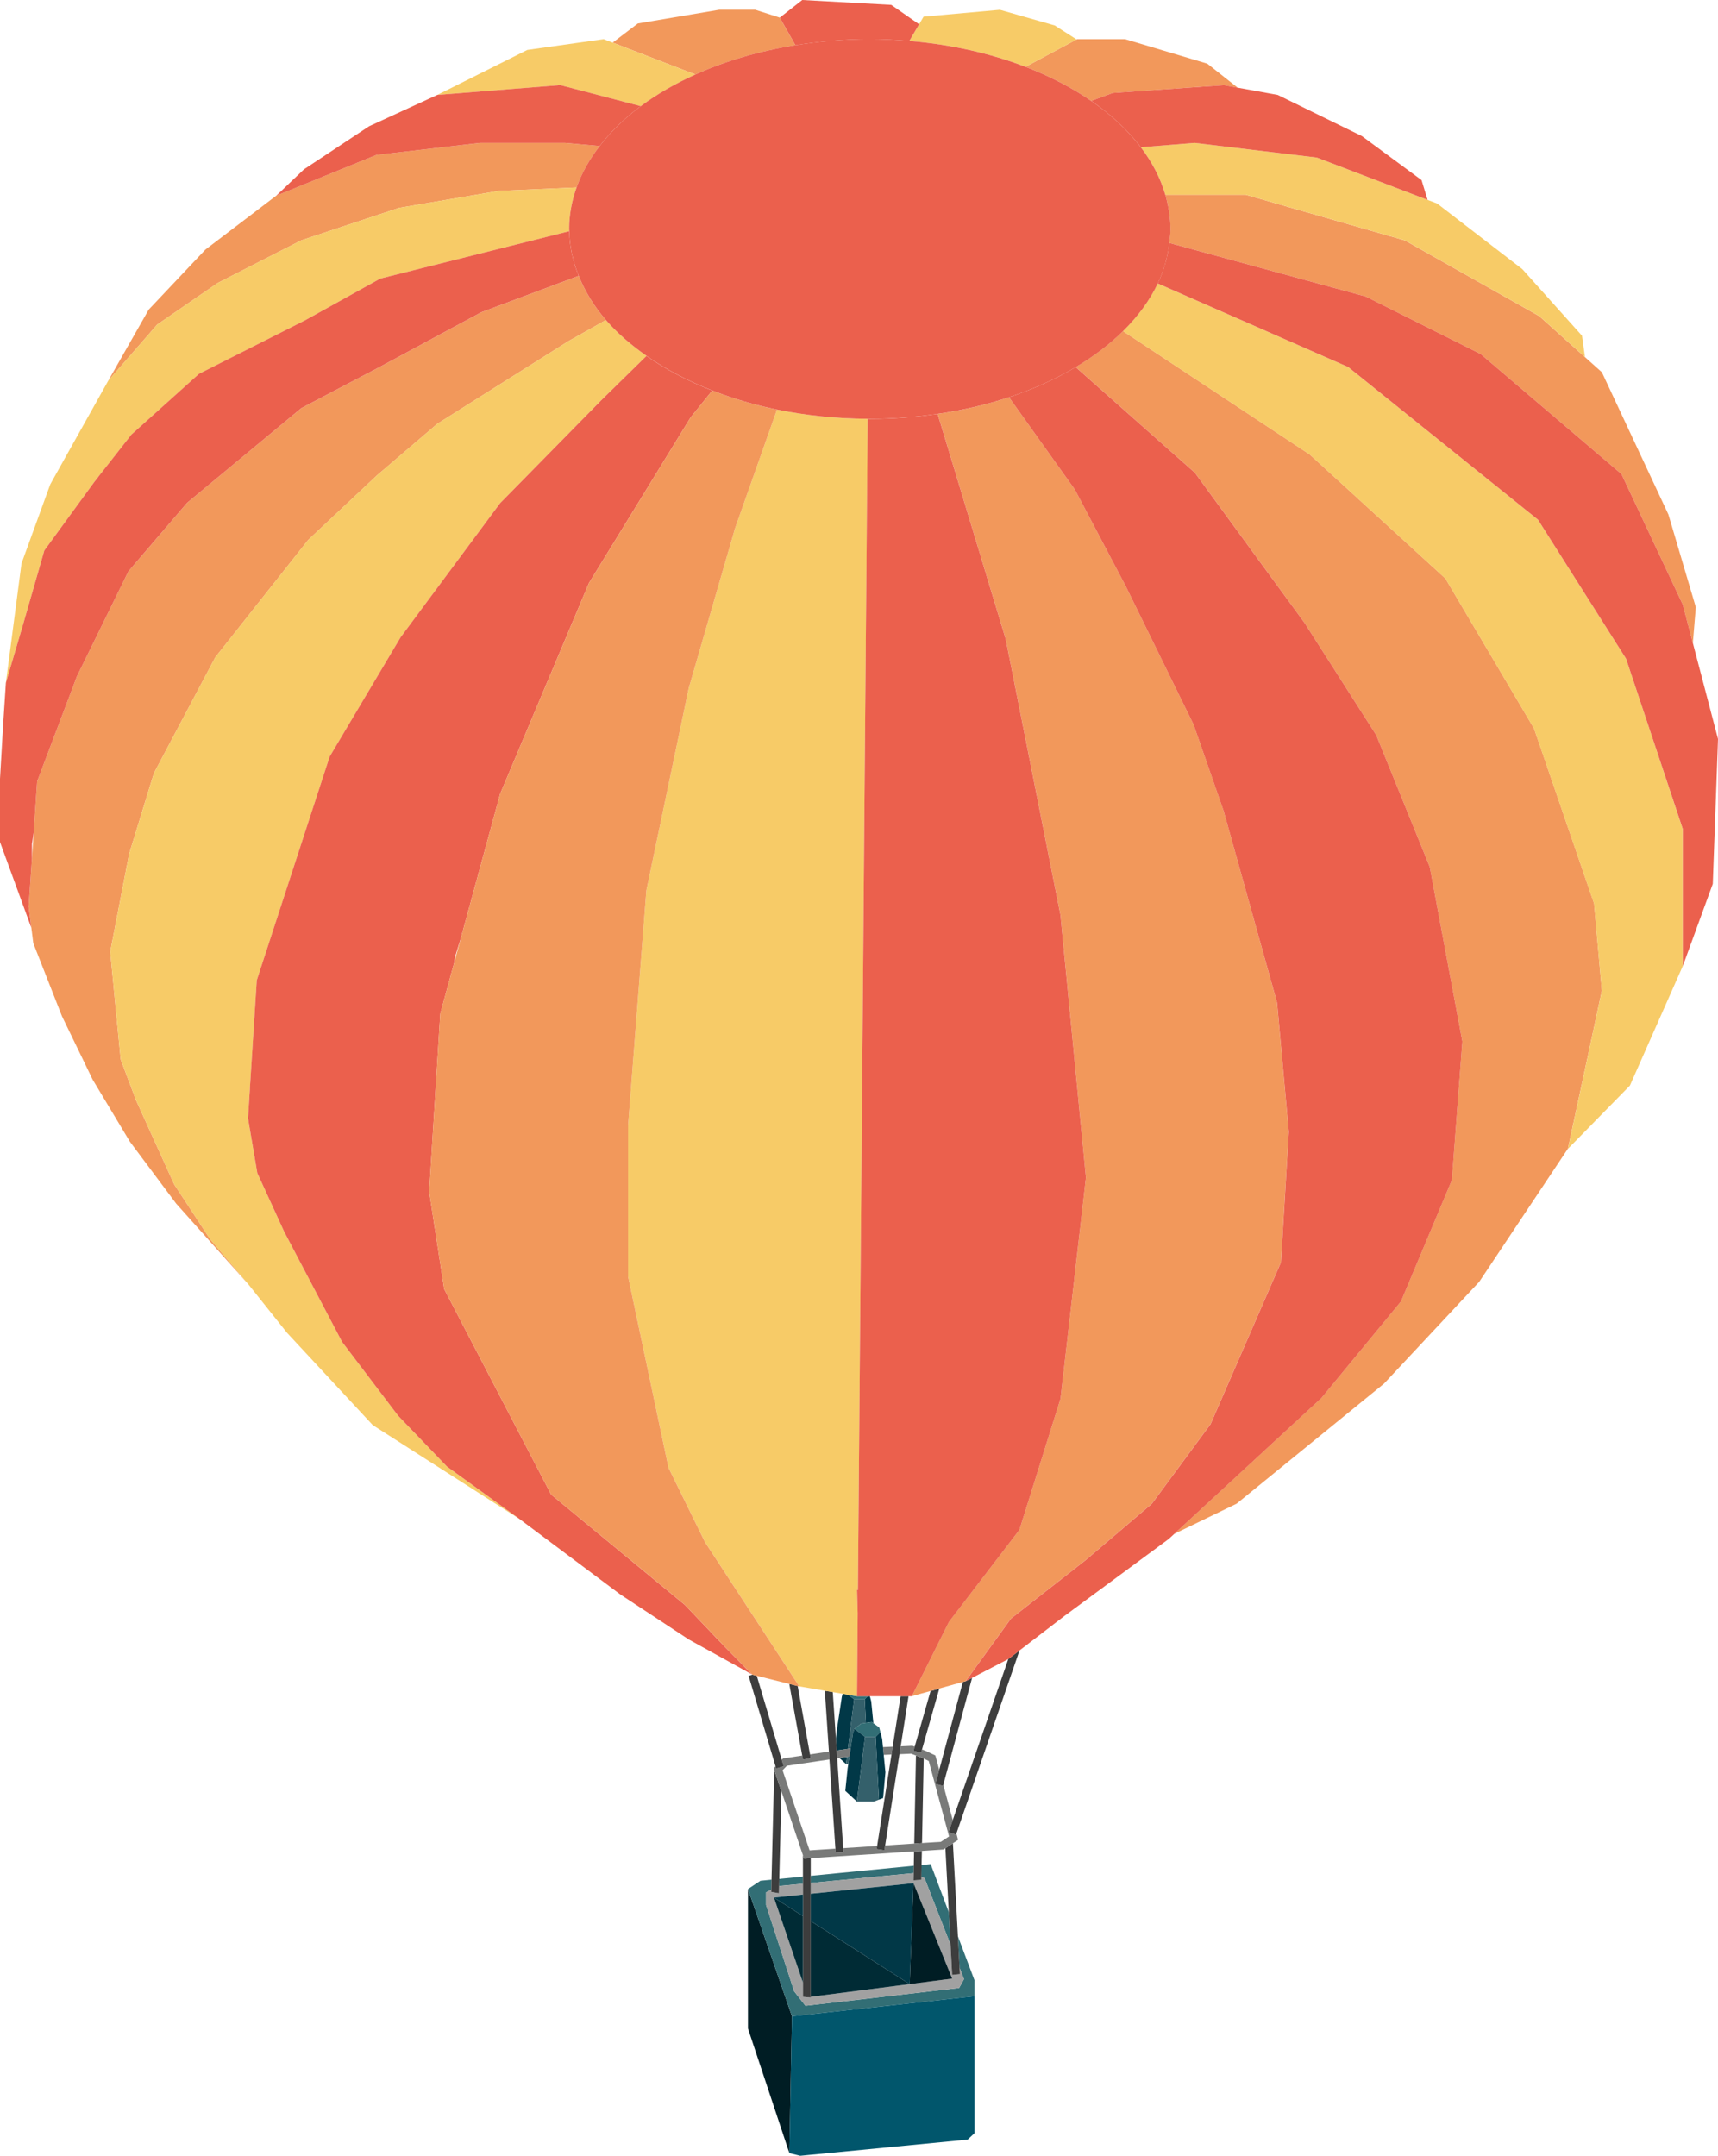
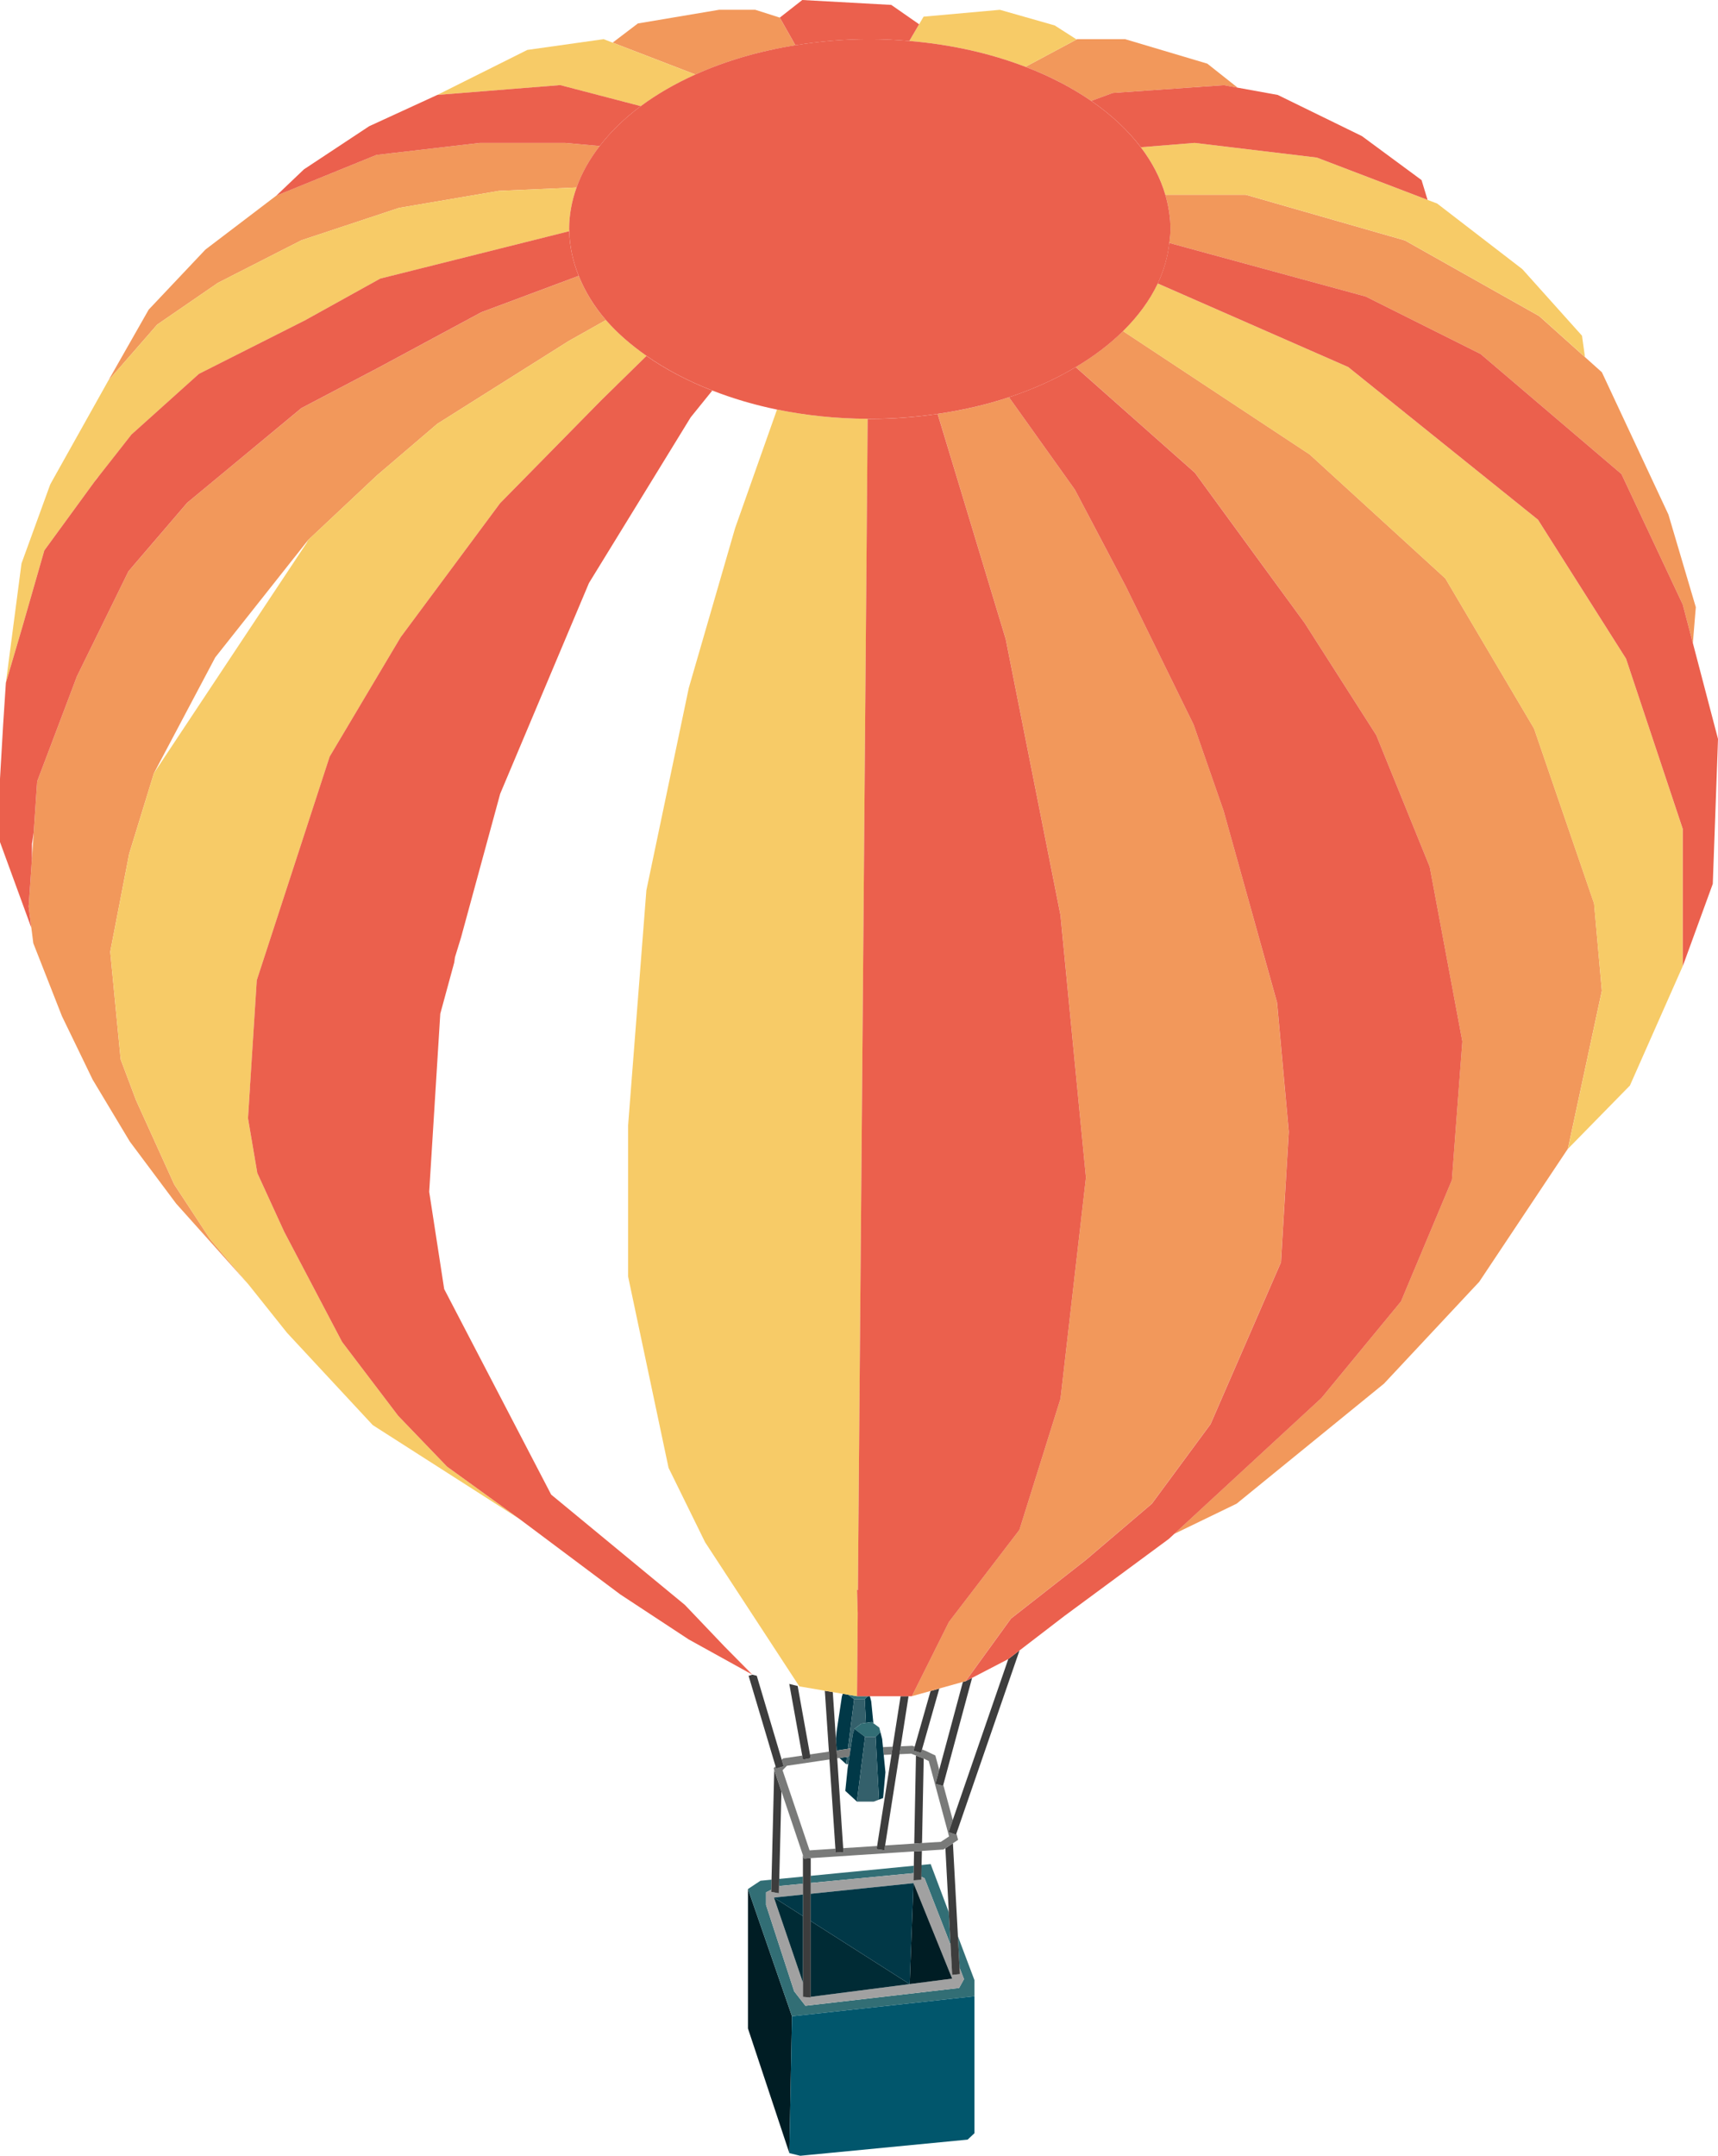
<svg xmlns="http://www.w3.org/2000/svg" version="1.1" id="レイヤー_1" x="0px" y="0px" width="65.206px" height="81.786px" viewBox="0 0 65.206 81.786" enable-background="new 0 0 65.206 81.786" xml:space="preserve">
  <polygon fill="#001D24" points="28.389,71.666 28.389,76.958 29.96,81.686 30.059,76.494 " />
  <polygon fill="#326E75" points="30.475,71.195 29.577,71.282 29.57,71.551 30.475,71.465 " />
  <polygon fill="#326E75" points="34.683,70.783 30.771,71.165 30.771,71.436 34.678,71.063 " />
  <polygon fill="#326E75" points="36.588,75.084 36.403,75.42 30.57,76.095 30.142,75.546   29.075,72.27 29.075,71.791 29.274,71.692 29.283,71.311 28.862,71.352   28.389,71.666 30.059,76.494 36.984,75.734 36.984,75.121 36.358,73.462   36.422,74.659 " />
  <polygon fill="#326E75" points="34.978,70.754 34.971,71.199 35.092,71.258 36.077,73.777   36.011,72.545 35.323,70.72 " />
  <polygon fill="#A1A1A1" points="34.971,71.199 34.968,71.315 34.672,71.337 34.678,71.063   30.771,71.436 30.771,71.846 34.672,71.443 36.139,75.064 34.526,75.273   30.771,75.756 30.771,75.783 30.475,75.757 30.475,75.214 29.375,71.991   29.374,71.99 30.475,71.876 30.475,71.465 29.57,71.551 29.563,71.827   29.272,71.775 29.274,71.692 29.075,71.791 29.075,72.27 30.142,75.546   30.57,76.095 36.403,75.42 36.588,75.084 36.422,74.659 36.434,74.893   36.139,74.925 36.077,73.777 35.092,71.258 " />
  <polygon fill="#001D24" points="36.139,75.064 34.672,71.443 34.526,75.273 " />
  <polygon fill="#3D3D3D" points="30.475,71.465 30.475,71.876 30.475,72.692 30.475,75.214   30.475,75.757 30.771,75.783 30.771,75.756 30.771,72.881 30.771,71.846   30.771,71.436 30.771,71.165 30.771,70.494 30.518,70.51 30.475,70.382   30.475,71.195 " />
  <polygon fill="#3D3D3D" points="36.011,72.545 36.077,73.777 36.139,74.925 36.434,74.893   36.422,74.659 36.358,73.462 36.168,69.93 35.882,70.118 " />
  <polygon fill="#3D3D3D" points="34.995,69.921 35.059,66.717 35.027,66.701 34.765,66.601   34.7,69.941 " />
  <polygon fill="#3D3D3D" points="34.678,71.063 34.672,71.337 34.968,71.315 34.971,71.199   34.978,70.754 34.99,70.22 34.693,70.239 34.683,70.783 " />
  <polygon fill="#3D3D3D" points="29.272,71.775 29.563,71.827 29.57,71.551 29.577,71.282   29.659,67.961 29.386,67.148 29.283,71.311 29.274,71.692 " />
  <polygon fill="#326E75" points="32.819,64.469 32.939,64.352 32.529,64.352 32.184,64.293   32.418,64.469 " />
  <polygon fill="#013847" points="31.861,66.694 32.11,66.924 32.145,66.652 " />
  <polygon fill="#013847" points="32.418,64.469 32.184,64.293 31.986,64.259 31.953,64.364   31.755,65.677 31.726,65.962 31.756,66.411 32.182,66.347 " />
  <polygon fill="#013847" points="32.867,65.363 33.085,65.329 33.149,65.376 33.067,64.55   33.016,64.352 32.939,64.352 32.819,64.469 " />
  <polygon fill="#34606B" points="32.145,66.652 32.11,66.924 32.114,66.927 32.196,66.927   32.239,66.638 " />
  <polygon fill="#34606B" points="32.867,65.363 32.819,64.469 32.418,64.469 32.182,66.347   32.24,66.339 32.285,66.337 32.368,65.788 32.429,65.589 32.686,65.392 " />
  <polygon fill="#797A79" points="33.541,66.577 33.836,66.564 33.881,66.266 33.512,66.282 " />
  <polygon fill="#797A79" points="36.004,69.506 36.161,69.049 35.802,67.714 35.792,67.752   35.505,67.676 35.648,67.143 35.501,66.599 35.145,66.429 34.995,66.371   34.957,66.502 34.672,66.42 34.717,66.265 34.633,66.232 34.186,66.252   34.139,66.551 34.584,66.531 34.765,66.601 35.027,66.701 35.059,66.717   35.25,66.809 36.021,69.671 35.71,69.875 34.995,69.921 34.7,69.941   33.595,70.013 33.566,70.196 33.273,70.149 33.291,70.032 32.003,70.116   32.012,70.264 31.716,70.284 31.707,70.136 30.727,70.199 29.702,67.16   29.866,66.99 31.48,66.751 31.461,66.454 30.743,66.559 30.769,66.701   30.477,66.755 30.448,66.603 29.722,66.71 29.671,66.763 29.743,67.009   29.459,67.092 29.435,67.009 29.364,67.083 29.386,67.148 29.659,67.961   30.475,70.382 30.518,70.51 30.771,70.494 34.693,70.239 34.99,70.22   35.809,70.167 35.882,70.118 36.168,69.93 36.364,69.801 36.3,69.559   36.283,69.603 " />
  <polygon fill="#797A79" points="32.239,66.638 32.285,66.337 32.24,66.339 32.182,66.347   31.756,66.411 31.776,66.707 31.861,66.694 32.145,66.652 " />
  <polygon fill="#326E75" points="32.867,65.363 32.686,65.392 32.429,65.589 32.832,65.893   33.234,65.893 33.416,65.713 33.372,65.54 33.149,65.376 33.085,65.329 " />
  <polygon fill="#013847" points="32.429,65.589 32.368,65.788 32.285,66.337 32.239,66.638   32.196,66.927 32.17,67.1 32.083,67.942 32.523,68.347 32.832,65.893 " />
  <polygon fill="#013847" points="33.482,65.973 33.416,65.713 33.234,65.893 33.361,68.274   33.518,68.214 33.606,67.237 33.541,66.577 33.512,66.282 " />
  <polygon fill="#34606B" points="32.832,65.893 32.523,68.347 32.529,68.35 33.16,68.35   33.361,68.274 33.234,65.893 " />
  <polygon fill="#3D3D3D" points="29.743,67.009 29.671,66.763 28.723,63.576 28.557,63.534   28.413,63.577 29.435,67.009 29.459,67.092 " />
  <polygon fill="#3D3D3D" points="29.957,63.885 30.448,66.603 30.477,66.755 30.769,66.701   30.743,66.559 30.275,63.964 " />
  <polygon fill="#3D3D3D" points="31.756,66.411 31.726,65.962 31.608,64.195 31.306,64.144   31.461,66.454 31.48,66.751 31.707,70.136 31.716,70.284 32.012,70.264   32.003,70.116 31.776,66.707 " />
  <polygon fill="#3D3D3D" points="34.182,64.352 33.881,66.266 33.836,66.564 33.291,70.032   33.273,70.149 33.566,70.196 33.595,70.013 34.139,66.551 34.186,66.252   34.483,64.352 " />
  <polygon fill="#3D3D3D" points="35.319,64.155 34.717,66.265 34.672,66.42 34.957,66.502   34.995,66.371 35.651,64.061 " />
  <polygon fill="#3D3D3D" points="35.648,67.143 35.505,67.676 35.792,67.752 35.802,67.714   36.895,63.655 36.65,63.782 36.545,63.811 " />
  <polygon fill="#3D3D3D" points="38.269,62.942 36.161,69.049 36.004,69.506 36.283,69.603   36.3,69.559 38.696,62.614 38.273,62.94 " />
  <polygon fill="#01566C" points="29.96,81.686 30.269,81.761 30.374,81.786 36.725,81.173   36.984,80.932 36.984,75.734 30.059,76.494 " />
  <polygon fill="#002B35" points="30.475,75.214 30.475,72.692 29.375,71.991 " />
  <polygon fill="#013847" points="29.375,71.991 30.475,72.692 30.475,71.876 29.374,71.99 " />
  <polygon fill="#002B35" points="30.771,72.881 30.771,75.756 34.526,75.273 " />
  <polygon fill="#013847" points="34.672,71.443 30.771,71.846 30.771,72.881 34.526,75.273 " />
  <path fill="#F7CB67" d="M31.608,64.195l0.378,0.064l0.198,0.034l0.345,0.058l0.026-3.148  l-0.026-0.894l0.034,0.012l0.032-3.912l0.073-8.716l0.072-8.538l0.075-9.091  l0.07-8.286l0.048-5.889c-1.201-0.005-2.356-0.129-3.442-0.351l-1.591,4.5  l-0.954,3.292l-0.804,2.773l-1.609,7.674l-0.108,1.388l-0.585,7.524v3.575v2.169  l1.535,7.254l1.386,2.821l1.624,2.483l1.953,2.987l0.969,0.165L31.608,64.195z" />
  <path fill="#F2985B" d="M36.283,17.996l1.233,4.08l0.657,2.171l2.078,10.471l0.004,0.041  l0.716,7.388l0.246,2.524l-0.363,3.155l-0.579,5.035l-0.014,0.108l-0.009,0.081  l-0.001,0.012l-1.559,4.976l-2.293,2.993l-0.381,0.497l-1.41,2.822l0.71-0.197  l0.332-0.094l0.894-0.249l0.105-0.03l1.721-2.376l2.847-2.228l2.5-2.129  l0.218-0.295l2.01-2.725l1.979-4.547l0.693-1.593l0.297-4.951l-0.445-4.902  l-0.296-1.06L46.441,30.759l-1.138-3.268l-2.574-5.248l-1.015-1.924l-0.916-1.741  l-1.554-2.178l-0.948-1.329c-0.845,0.28-1.753,0.492-2.707,0.631L36.283,17.996z" />
  <path fill="#F2985B" d="M60.503,34.275l-0.141-0.407v-0.001l-2.137-6.228l-3.366-5.694  l-5.149-4.704l-2.735-1.806l-4.351-2.874c-0.508,0.501-1.112,0.959-1.796,1.366  l1.617,1.432l2.908,2.576l2.556,3.499l1.602,2.193l2.722,4.259l0.324,0.798  l1.707,4.202l1.238,6.623l-0.171,2.255l-0.226,3.005l-1.932,4.604l-3.02,3.665  l-0.64,0.589l-4.948,4.567l2.37-1.147l5.595-4.555l3.39-3.624l0.223-0.238  l3.366-5.05l1.288-5.991L60.503,34.275z" />
  <path fill="#F7CB67" d="M62.395,27.03l-0.68-2.04l-3.343-5.274l-4.86-3.907  l-2.344-1.885l-3.115-1.366l-4.113-1.804c-0.306,0.647-0.755,1.252-1.318,1.808  l4.351,2.874l2.735,1.806l5.149,4.704l3.366,5.694l2.137,6.228v-0.001v0.001l0,0l0,0  v0.001l0,0l0.141,0.407l0.297,3.317l-1.288,5.991l2.353-2.401l2.005-4.531v-5.199  L62.395,27.03z" />
  <path fill="#F2985B" d="M53.324,9.122l-6.041-1.733h-0.035h-3.02  c0.123,0.422,0.195,0.855,0.195,1.3c0,0.178-0.022,0.353-0.043,0.528  l1.641,0.448l5.816,1.585l1.676,0.838l2.682,1.341l5.347,4.555l2.327,4.952  l0.383,1.461l0.112-1.362l-1.04-3.515l-2.525-5.397l-0.645-0.578l-1.733-1.552  L53.324,9.122z" />
  <path fill="#F7CB67" d="M49.981,5.978l-4.641-0.557l-2.04,0.165  c0.428,0.565,0.746,1.168,0.929,1.802h3.02h0.035l6.041,1.733l5.099,2.872  l1.733,1.552L60.044,12.736l-2.264-2.525l-3.232-2.488l-0.366-0.14l-2.465-0.941  L49.981,5.978z" />
  <path fill="#F2985B" d="M41.417,3.828l0.817-0.3l4.219-0.297l0.521,0.095l-1.151-0.911  l-3.12-0.929h-1.819L40.861,1.497l-1.94,1.038  C39.849,2.89,40.688,3.326,41.417,3.828z" />
  <path fill="#F7CB67" d="M38.922,2.535l1.94-1.038l-0.831-0.532L37.95,0.372l-2.896,0.26  l-0.169,0.289l-0.372,0.634C36.112,1.687,37.603,2.029,38.922,2.535z" />
  <path fill="#F2985B" d="M26.394,2.827c1.129-0.509,2.41-0.888,3.794-1.11L30.046,1.466  l-0.45-0.798l-0.93-0.297h-1.373l-3.083,0.519l-0.957,0.727l2.139,0.824  L26.394,2.827z" />
  <path fill="#F7CB67" d="M21.265,3.23l0.519,0.136L24.32,4.028  c0.609-0.452,1.307-0.855,2.074-1.2l-1.01-0.389l-2.131-0.821l-0.344-0.132  l-2.895,0.408L16.598,3.601l2.777-0.221L21.265,3.23z" />
  <path fill="#F2985B" d="M8.269,10.732l2.178-1.111l0.994-0.506l3.677-1.219l0.034-0.01  l3.787-0.645l2.945-0.128c0.195-0.552,0.494-1.077,0.877-1.573l-1.322-0.119  h-0.99H20.172h-1.953l-3.935,0.457l-0.032,0.014l-3.768,1.532L9.328,8.304  L7.797,9.468l-2.153,2.278l-1.536,2.698l1.857-2.129L8.269,10.732z" />
  <path fill="#F7CB67" d="M1.683,20.882l1.894-2.595l0.002-0.003l0.109-0.151l0.07-0.078  l0.375-0.477l0.856-1.091l2.563-2.303l4.022-2.029l0.545-0.302l2.314-1.283  l1.548-0.388l0.042-0.01l5.584-1.4c0-0.028-0.006-0.055-0.006-0.083  c0-0.542,0.103-1.069,0.282-1.576l-2.945,0.128l-3.787,0.645L15.117,7.896  l-3.677,1.219l-0.994,0.506l0,0l-2.178,1.111l-2.303,1.583l-1.857,2.129  l-2.124,3.794L1.906,18.38l-1.09,2.996l-0.593,4.53l0.618-2.097L1.683,20.882z" />
  <polygon fill="#F5BA2C" points="4.133,17.578 4.132,17.578 4.133,17.578 " />
  <polygon fill="#E26D0F" points="4.247,36.761 4.247,36.762 4.247,36.761 " />
  <path fill="#F2985B" d="M6.61,44.931L6.057,43.712l-0.895-1.973l-0.583-1.549l-0.332-3.428  l-0.063-0.656l0.718-3.714L5.53,30.349l0.011-0.037l0.301-0.979l2.264-4.272  l0.063-0.12l3.528-4.455l2.612-2.452l2.29-1.956l0.515-0.324l0.288-0.182  l0.433-0.273l3.752-2.363l1.41-0.793c-0.452-0.522-0.794-1.086-1.032-1.677  l-3.695,1.38l-1.564,0.842l-2.297,1.237l-2.971,1.56l-0.822,0.682L8.641,17.801l0,0  l-0.441,0.365L8.112,18.239l-1.007,0.835l-1.988,2.318l-0.003,0.004l-0.238,0.277  l-1.956,3.985l-0.121,0.32l-0.145,0.383L1.411,29.645L1.279,31.585l-0.066,0.981  l-0.124,1.832l0.101,0.801l0.01,0.081l0.008,0.059l0.056,0.445l1.089,2.772  l0.627,1.293l0.536,1.109l1.412,2.352l1.757,2.351l2.748,3.07l-1.458-1.721  L6.61,44.931z" />
  <polygon fill="#F6C946" points="23.39,14.627 23.393,14.623 23.39,14.623 " />
-   <path fill="#F7CB67" d="M15.113,53.713l-2.129-2.803l-2.197-4.179L9.766,44.504l-0.353-2.078  l0.071-1.109l0.263-4.129l1.522-4.667l0,0l1.244-3.817l1.379-2.319l1.315-2.21  l3.777-5.089l0.236-0.239l3.599-3.661l0.572-0.56l0.001-0.004h0.003  l1.145-1.121c-0.591-0.414-1.114-0.867-1.542-1.359l-1.41,0.793l-3.752,2.363  l-0.433,0.273l-0.34,0.214l-0.463,0.291l-2.29,1.956l-2.334,2.191l-0.029,0.026  l-0.249,0.234l-3.528,4.455l-0.063,0.12L5.842,29.333l-0.301,0.979L5.53,30.349  l-0.004,0.017l-0.623,2.026l-0.718,3.714l0.063,0.656v-0.001l0.051-0.024  l-0.003,0.001l-0.048,0.023v0.001l0.332,3.428l0.583,1.549L6.057,43.712  l0.554,1.22l1.363,2.079l1.458,1.721l1.461,1.831l1.14,1.227l2.115,2.276  l5.571,3.564l-2.75-1.986L15.113,53.713z" />
+   <path fill="#F7CB67" d="M15.113,53.713l-2.129-2.803l-2.197-4.179L9.766,44.504l-0.353-2.078  l0.071-1.109l0.263-4.129l1.522-4.667l0,0l1.244-3.817l1.379-2.319l1.315-2.21  l3.777-5.089l0.236-0.239l3.599-3.661l0.572-0.56l0.001-0.004h0.003  l1.145-1.121c-0.591-0.414-1.114-0.867-1.542-1.359l-1.41,0.793l-3.752,2.363  l-0.433,0.273l-0.34,0.214l-0.463,0.291l-2.29,1.956l-2.334,2.191l-0.029,0.026  l-0.249,0.234l-0.063,0.12L5.842,29.333l-0.301,0.979L5.53,30.349  l-0.004,0.017l-0.623,2.026l-0.718,3.714l0.063,0.656v-0.001l0.051-0.024  l-0.003,0.001l-0.048,0.023v0.001l0.332,3.428l0.583,1.549L6.057,43.712  l0.554,1.22l1.363,2.079l1.458,1.721l1.461,1.831l1.14,1.227l2.115,2.276  l5.571,3.564l-2.75-1.986L15.113,53.713z" />
  <path fill="#EB604D" d="M32.814,30.066l-0.075,9.091l-0.072,8.538l-0.073,8.716  l-0.032,3.912l0,0l-0.034-0.012l0.026,0.894l-0.026,3.148h0.41h0.078h1.165h0.302  h0.125l1.41-2.822l2.674-3.491l1.559-4.976l0.01-0.094l0.014-0.108  l0.579-5.035l0.363-3.155l-0.246-2.524l-0.7-7.209l-0.021-0.22l-2.078-10.471  l-0.657-2.171l-1.233-4.08l-0.695-2.294c-0.829,0.121-1.689,0.191-2.577,0.191  c-0.026,0-0.053-0.003-0.079-0.003l-0.048,5.889L32.814,30.066z" />
  <path fill="#EB604D" d="M50.154,53.039l3.02-3.665l1.932-4.604l0.226-3.005l0.171-2.255  l-1.238-6.623l-1.707-4.202l-0.324-0.798l-2.722-4.259L47.908,21.435l-2.556-3.499  l-2.908-2.576l-1.617-1.432c-0.756,0.45-1.604,0.836-2.532,1.142l0.948,1.329  l1.554,2.178l0.917,1.741l1.014,1.924l2.574,5.248l1.138,3.268l1.735,6.218  l0.296,1.06l0.445,4.902l-0.297,4.951l-0.693,1.593l-1.979,4.547l-2.01,2.725  l-0.218,0.295l-2.5,2.129l-2.847,2.228l-1.721,2.376l0.244-0.127l1.375-0.713  l0.003-0.002l0.424-0.326l1.704-1.308l1.162-0.857l2.799-2.065l0.205-0.189  l4.948-4.567L50.154,53.039z" />
  <path fill="#EB604D" d="M64.252,24.397l-0.383-1.461l-2.327-4.952l-5.347-4.555  l-2.682-1.341l-1.676-0.838l-5.816-1.585l-1.641-0.448  c-0.061,0.53-0.205,1.045-0.439,1.537l4.113,1.804l3.115,1.366l2.344,1.885  l4.86,3.907l3.343,5.274l0.68,2.04l1.474,4.422v5.199l1.138-3.119l0.185-5.109  l0.013-0.388L64.252,24.397z" />
  <path fill="#EB604D" d="M42.234,3.527l-0.817,0.3c0.757,0.522,1.392,1.113,1.883,1.759  l2.04-0.165l4.641,0.557l4.202,1.605l-0.229-0.751l-2.265-1.67l-3.194-1.561  L48.217,3.551l-1.243-0.225l-0.521-0.095L42.234,3.527z" />
  <path fill="#EB604D" d="M30.189,1.717c0.904-0.146,1.847-0.231,2.823-0.231  c0.51,0,1.009,0.028,1.501,0.069l0.372-0.634l-1.057-0.735L30.45,0l-0.853,0.668  l0.486,0.86L30.189,1.717z" />
  <path fill="#EB604D" d="M14.864,5.811l3.356-0.39h1.953h0.275h0.99l1.322,0.119  c0.422-0.547,0.943-1.055,1.56-1.513l-2.536-0.662l-0.519-0.136l-1.889,0.15  L16.598,3.601l-2.587,1.188L11.537,6.424l-1.052,1.001l3.799-1.546L14.864,5.811z" />
  <path fill="#EB604D" d="M1.213,32.565v-0.545l0.066-0.436l0.103-1.521l0.029-0.419  l1.313-3.467l0.196-0.519l1.956-3.985l0.119-0.139l0.121-0.142l1.988-2.318  l1.096-0.908l0.441-0.365l0,0l0,0l1.974-1.635l0.822-0.682l2.971-1.56l2.297-1.237  l1.564-0.842l3.695-1.38c-0.219-0.543-0.347-1.109-0.358-1.694l-5.584,1.4  l-0.042,0.01l-1.548,0.388l-2.314,1.283l-0.545,0.302l-4.022,2.029l-2.563,2.303  l-0.856,1.091h0.001l0.045,0.008H4.177l-0.044-0.008H4.132l-0.375,0.477  L3.578,18.285l-0.002,0.003L1.683,20.882l-0.842,2.927l-0.618,2.097l-0.099,1.51  l-0.002,0.028L0,29.546v2.4l1.189,3.252l-0.101-0.801L1.213,32.565z" />
  <path fill="#EB604D" d="M25.994,60.887l-1.221-1.006l-3.854-3.179l-4.06-7.798  l-0.569-3.689l0.421-6.757l0.529-1.941l0.028-0.2l0.231-0.753l0.43-1.577  l1.055-3.872l3.37-7.996l1.89-3.076l1.971-3.211l0.819-1.014  c-0.93-0.363-1.77-0.805-2.497-1.315l-1.145,1.121l-0.003,0.004l-0.572,0.56  l-3.551,3.612l-0.048,0.049l-0.236,0.239L18.969,19.106l-3.763,5.069l-1.315,2.21  l-1.379,2.319l-1.244,3.817l-1.522,4.667l-0.26,4.075L9.484,41.317L9.413,42.425  l0.353,2.078l1.021,2.228l2.197,4.179l2.129,2.803l1.856,1.93l0.358,0.258  l2.392,1.728l3.823,2.86l2.598,1.708l2.415,1.336l-1.052-1.063L25.994,60.887z" />
-   <path fill="#F2985B" d="M29.957,63.885l0.318,0.08l0.063,0.015l-1.953-2.987l-1.624-2.483  l-1.386-2.821L23.84,48.434v-2.169v-3.575l0.585-7.524l0.108-1.388l1.609-7.674  l0.804-2.773l0.954-3.292l1.591-4.5c-0.871-0.178-1.691-0.424-2.456-0.722  l-0.819,1.014l-1.971,3.211l-1.89,3.076l-3.37,7.996l-1.055,3.872l-0.43,1.577  l-0.26,0.953l-0.529,1.941l-0.421,6.757l0.569,3.689l4.06,7.798l5.075,4.184  l1.51,1.583l1.052,1.063L28.557,63.534l0.166,0.042L29.957,63.885z" />
  <path fill="#EB604D" d="M44.229,7.389c-0.184-0.634-0.501-1.238-0.929-1.802  c-0.49-0.645-1.125-1.237-1.883-1.759c-0.729-0.502-1.568-0.937-2.495-1.293  c-1.319-0.506-2.81-0.848-4.409-0.981c-0.492-0.041-0.99-0.069-1.501-0.069  c-0.976,0-1.919,0.085-2.823,0.231H30.188c-1.383,0.222-2.664,0.601-3.794,1.11l0,0  c-0.768,0.346-1.465,0.748-2.074,1.2c-0.617,0.458-1.138,0.966-1.56,1.513  c-0.383,0.496-0.682,1.021-0.877,1.573l0,0c-0.18,0.508-0.282,1.034-0.282,1.576  c0,0.028,0.006,0.054,0.006,0.083c0.011,0.585,0.139,1.151,0.358,1.694  c0.238,0.591,0.58,1.154,1.032,1.677c0.427,0.492,0.951,0.945,1.542,1.359  c0.727,0.51,1.567,0.953,2.497,1.315c0.765,0.298,1.585,0.544,2.456,0.722  c1.086,0.222,2.241,0.346,3.442,0.351c0.026,0,0.053,0.003,0.079,0.003  c0.888,0,1.748-0.07,2.577-0.191c0.954-0.139,1.862-0.351,2.707-0.631  c0.928-0.306,1.776-0.693,2.532-1.142c0.684-0.406,1.288-0.864,1.796-1.366  c0.563-0.556,1.012-1.162,1.318-1.808c0.234-0.492,0.379-1.007,0.439-1.537  c0.021-0.175,0.043-0.35,0.043-0.528C44.424,8.244,44.351,7.811,44.229,7.389z" />
  <g>
</g>
  <g>
</g>
  <g>
</g>
  <g>
</g>
  <g>
</g>
  <g>
</g>
  <g>
</g>
  <g>
</g>
  <g>
</g>
  <g>
</g>
  <g>
</g>
  <g>
</g>
  <g>
</g>
  <g>
</g>
  <g>
</g>
</svg>